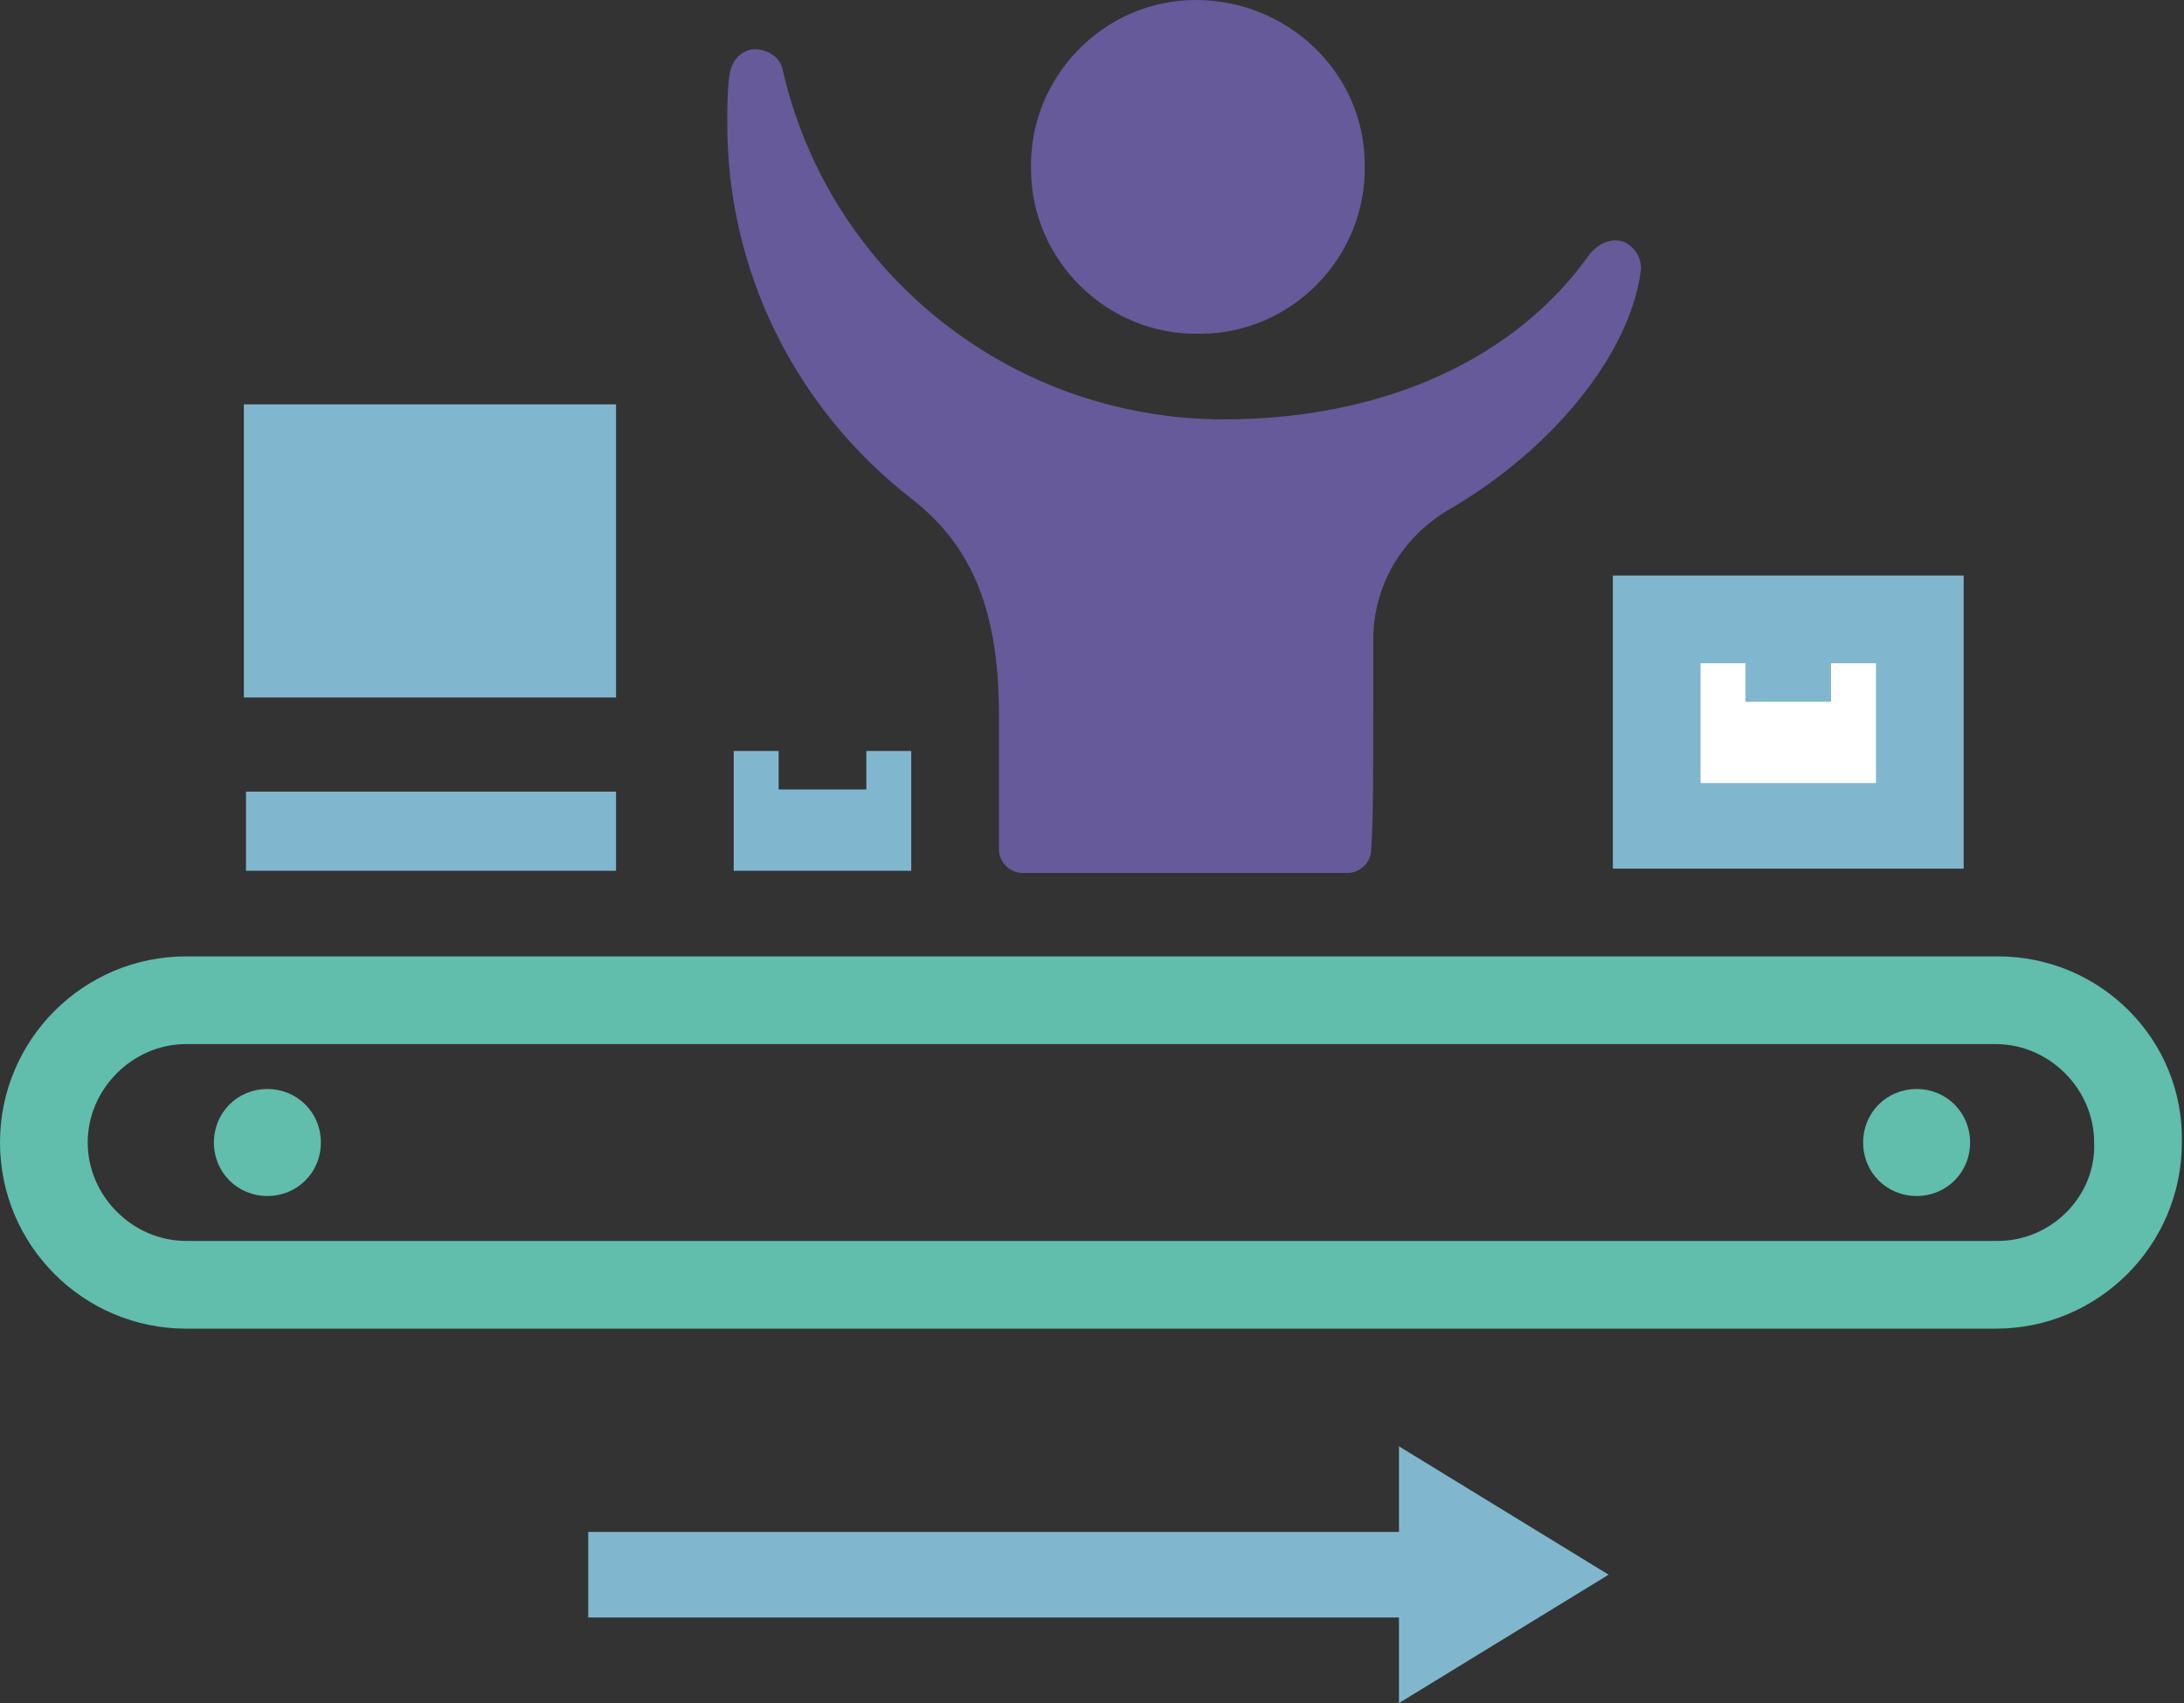
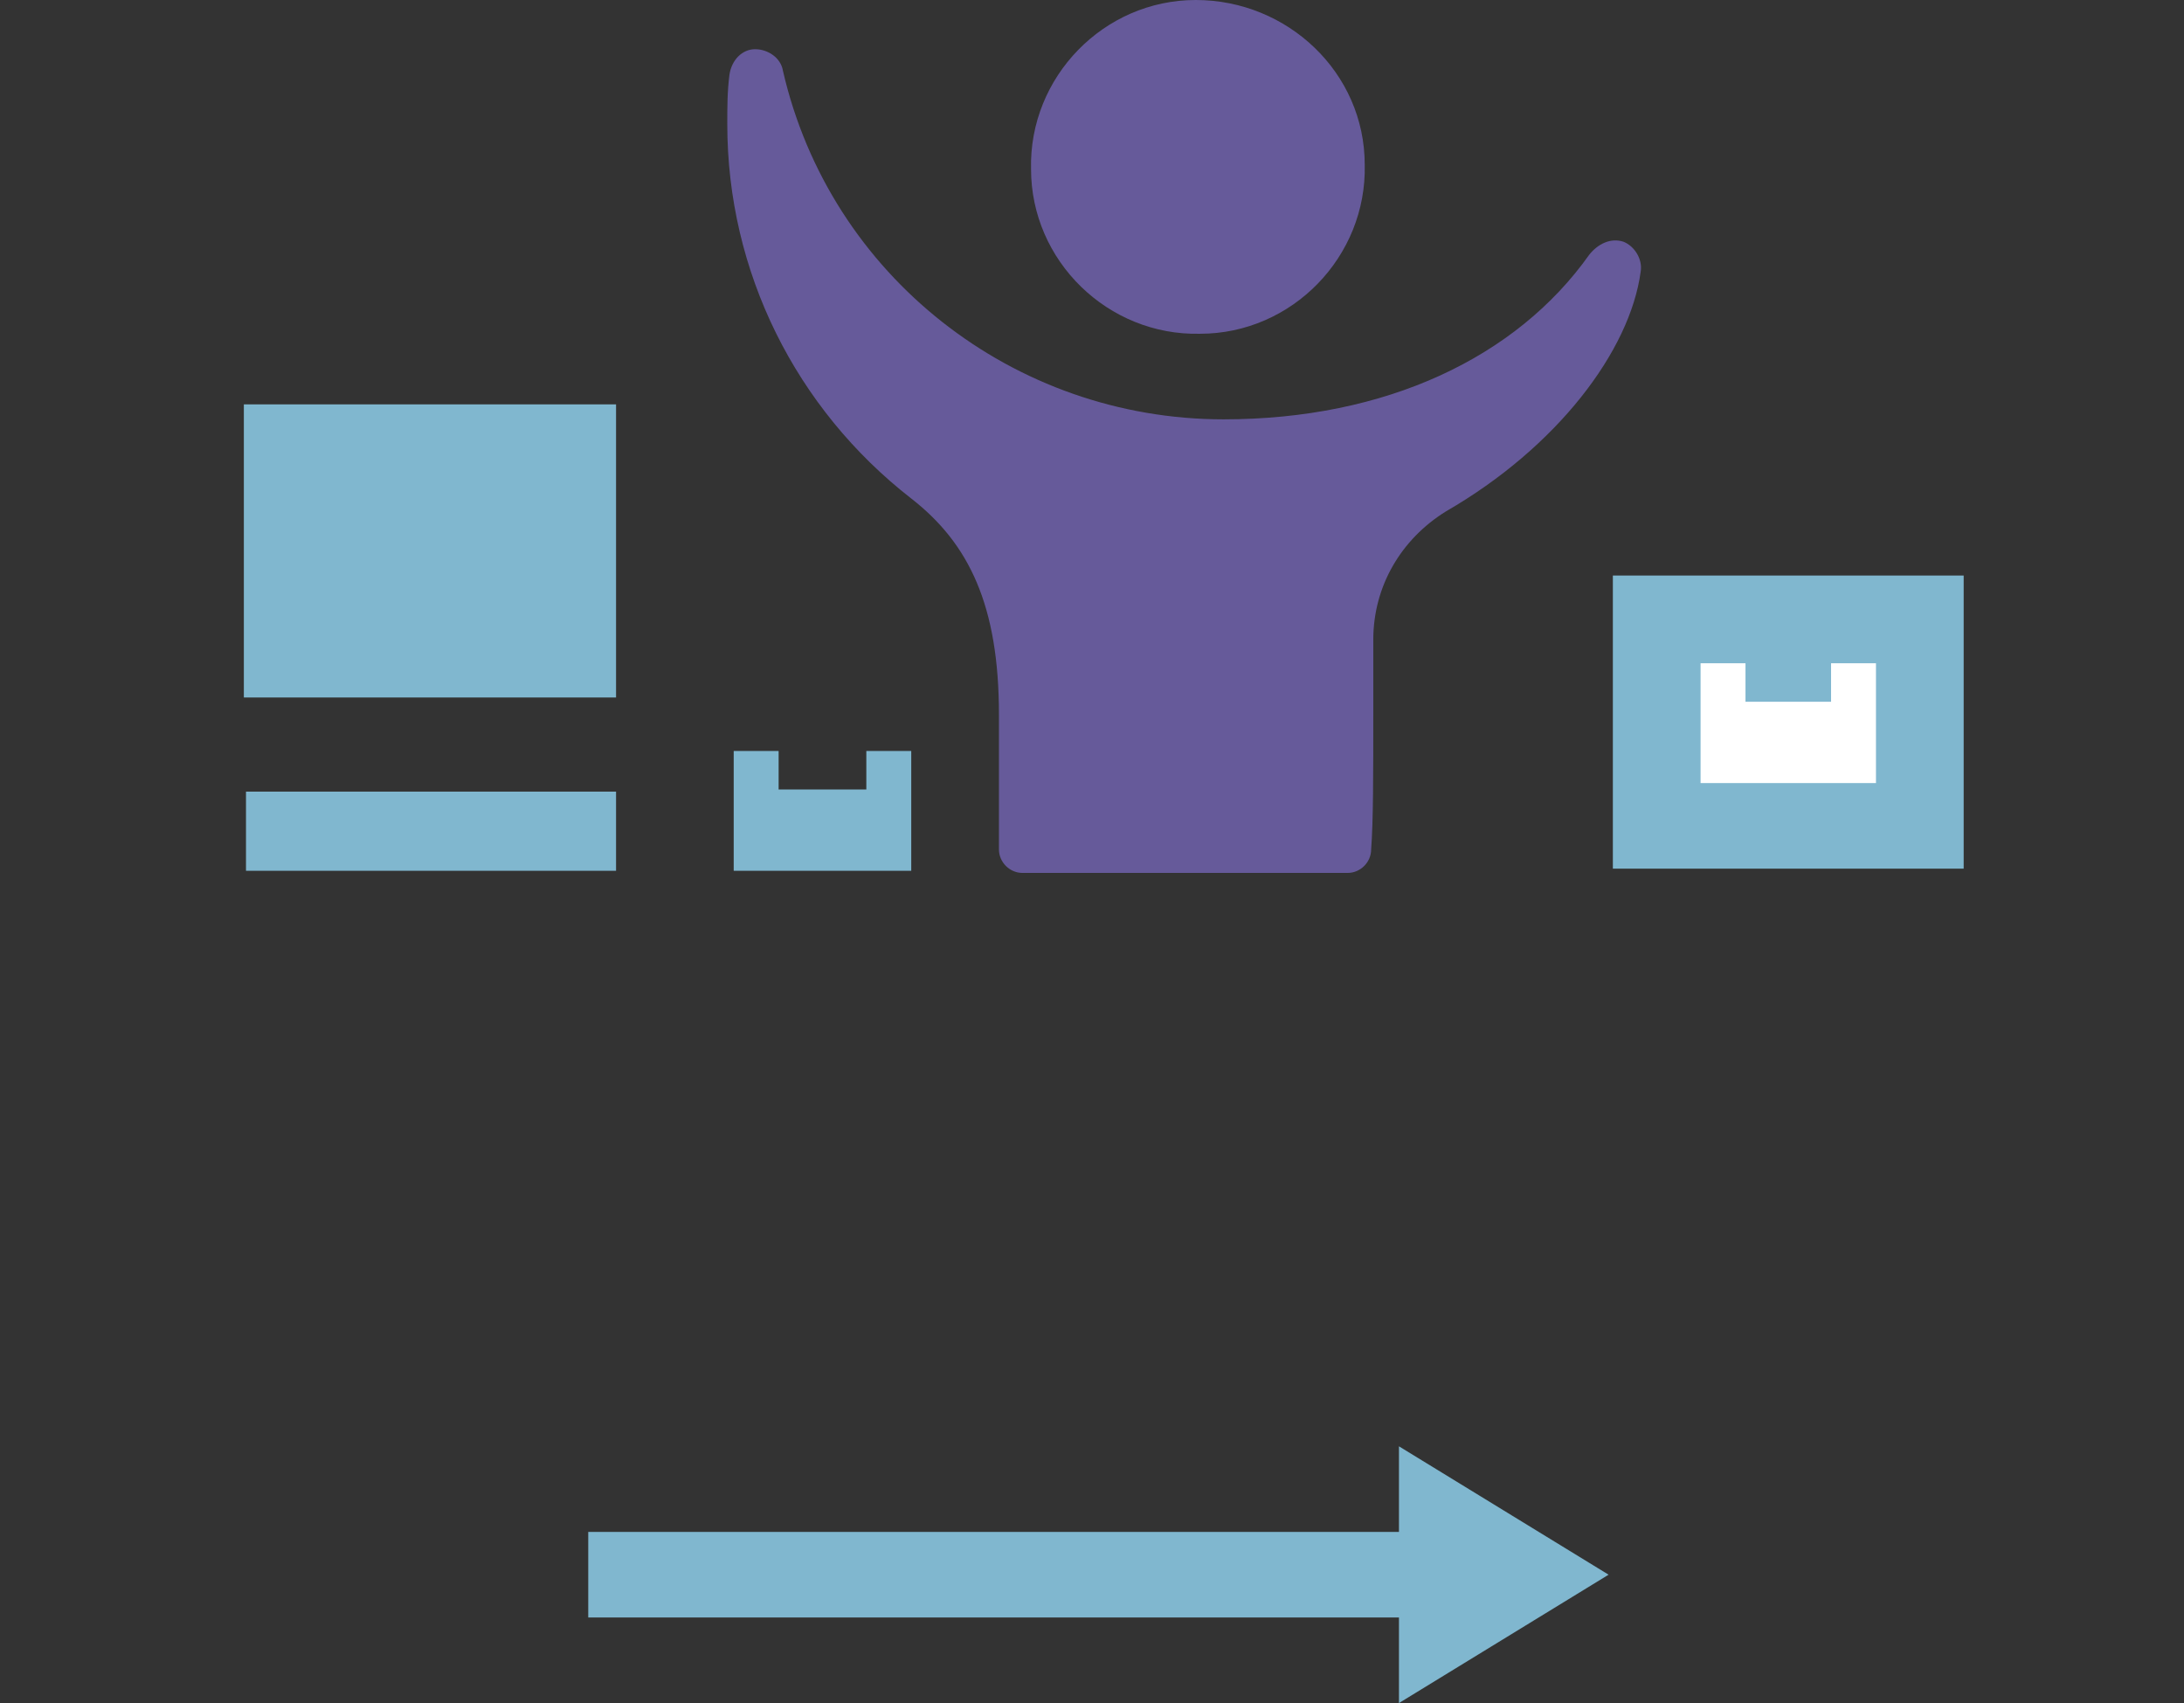
<svg xmlns="http://www.w3.org/2000/svg" version="1.1" id="Calque_1" x="0px" y="0px" viewBox="0 0 102.1 79.6" style="enable-background:new 0 0 102.1 79.6;" xml:space="preserve">
  <rect x="0" y="0" width="102.1" height="79.6" fill="#333333" stroke="none" />
  <style type="text/css">
	.st0{fill-rule:evenodd;clip-rule:evenodd;fill:#80B7CF;}
	.st1{fill-rule:evenodd;clip-rule:evenodd;fill:#FFFFFF;}
	.st2{fill:#665A9A;}
	.st3{fill-rule:evenodd;clip-rule:evenodd;fill:#61BDAC;}
	.st4{fill:#80B7CF;}
</style>
  <rect x="75.4" y="26.9" class="st0" width="16.4" height="13.7" />
  <polygon class="st1" points="85.6,32.8 85.6,31 87.7,31 87.7,36.6 79.5,36.6 79.5,31 81.6,31 81.6,32.8 " />
  <polygon class="st0" points="65.4,71.6 27.5,71.6 27.5,75.6 65.4,75.6 65.4,79.6 75.2,73.6 65.4,67.6 " />
  <polygon class="st0" points="40.5,36.9 40.5,35.1 42.6,35.1 42.6,40.7 34.3,40.7 34.3,35.1 36.4,35.1 36.4,36.9 " />
  <path class="st2" d="M64.2,33.2v-3.3c0-2.5,1.3-4.7,3.4-6c5.2-3,8.6-7.5,9.1-11.2c0.1-0.6-0.3-1.2-0.8-1.4c-0.6-0.2-1.2,0.1-1.6,0.6  c-3.4,4.8-9.5,7.7-17.1,7.7c-9.8,0-18.4-6.7-20.6-16.3c-0.1-0.6-0.7-1-1.3-1c-0.6,0-1.1,0.5-1.2,1.2c-0.1,0.8-0.1,1.5-0.1,2.3  c0,6.9,3.2,13.3,8.6,17.5c2.7,2.1,4.1,5,4.1,10.1v6.3c0,0.6,0.5,1.1,1.1,1.1H63c0.6,0,1.1-0.5,1.1-1.1  C64.2,38.4,64.2,36.2,64.2,33.2" />
  <path class="st2" d="M55.9,0c-4.3,0-7.8,3.6-7.7,7.9v0c0,4.3,3.6,7.8,7.9,7.7h0c4.3,0,7.8-3.6,7.7-7.9v0C63.8,3.4,60.2,0,55.9,0  L55.9,0z" />
-   <path class="st3" d="M12.5,55.9c1.4,0,2.5-1.1,2.5-2.5c0-1.4-1.1-2.5-2.5-2.5c-1.4,0-2.5,1.1-2.5,2.5C10,54.8,11.1,55.9,12.5,55.9   M93.4,44.7H8.7c-4.8,0-8.7,3.9-8.7,8.7c0,4.8,3.9,8.7,8.7,8.7h84.6c4.8,0,8.7-3.9,8.7-8.7C102.1,48.6,98.2,44.7,93.4,44.7 M93.4,58  H8.7c-2.5,0-4.6-2.1-4.6-4.6c0-2.5,2.1-4.6,4.6-4.6h84.6c2.5,0,4.6,2.1,4.6,4.6C98,55.9,95.9,58,93.4,58 M87.1,53.4  c0,1.4,1.1,2.5,2.5,2.5c1.4,0,2.5-1.1,2.5-2.5c0-1.4-1.1-2.5-2.5-2.5C88.2,50.9,87.1,52,87.1,53.4" />
  <rect x="11.5" y="37" class="st4" width="17.3" height="3.7" />
  <rect x="11.4" y="18.9" class="st0" width="17.4" height="13.7" />
</svg>